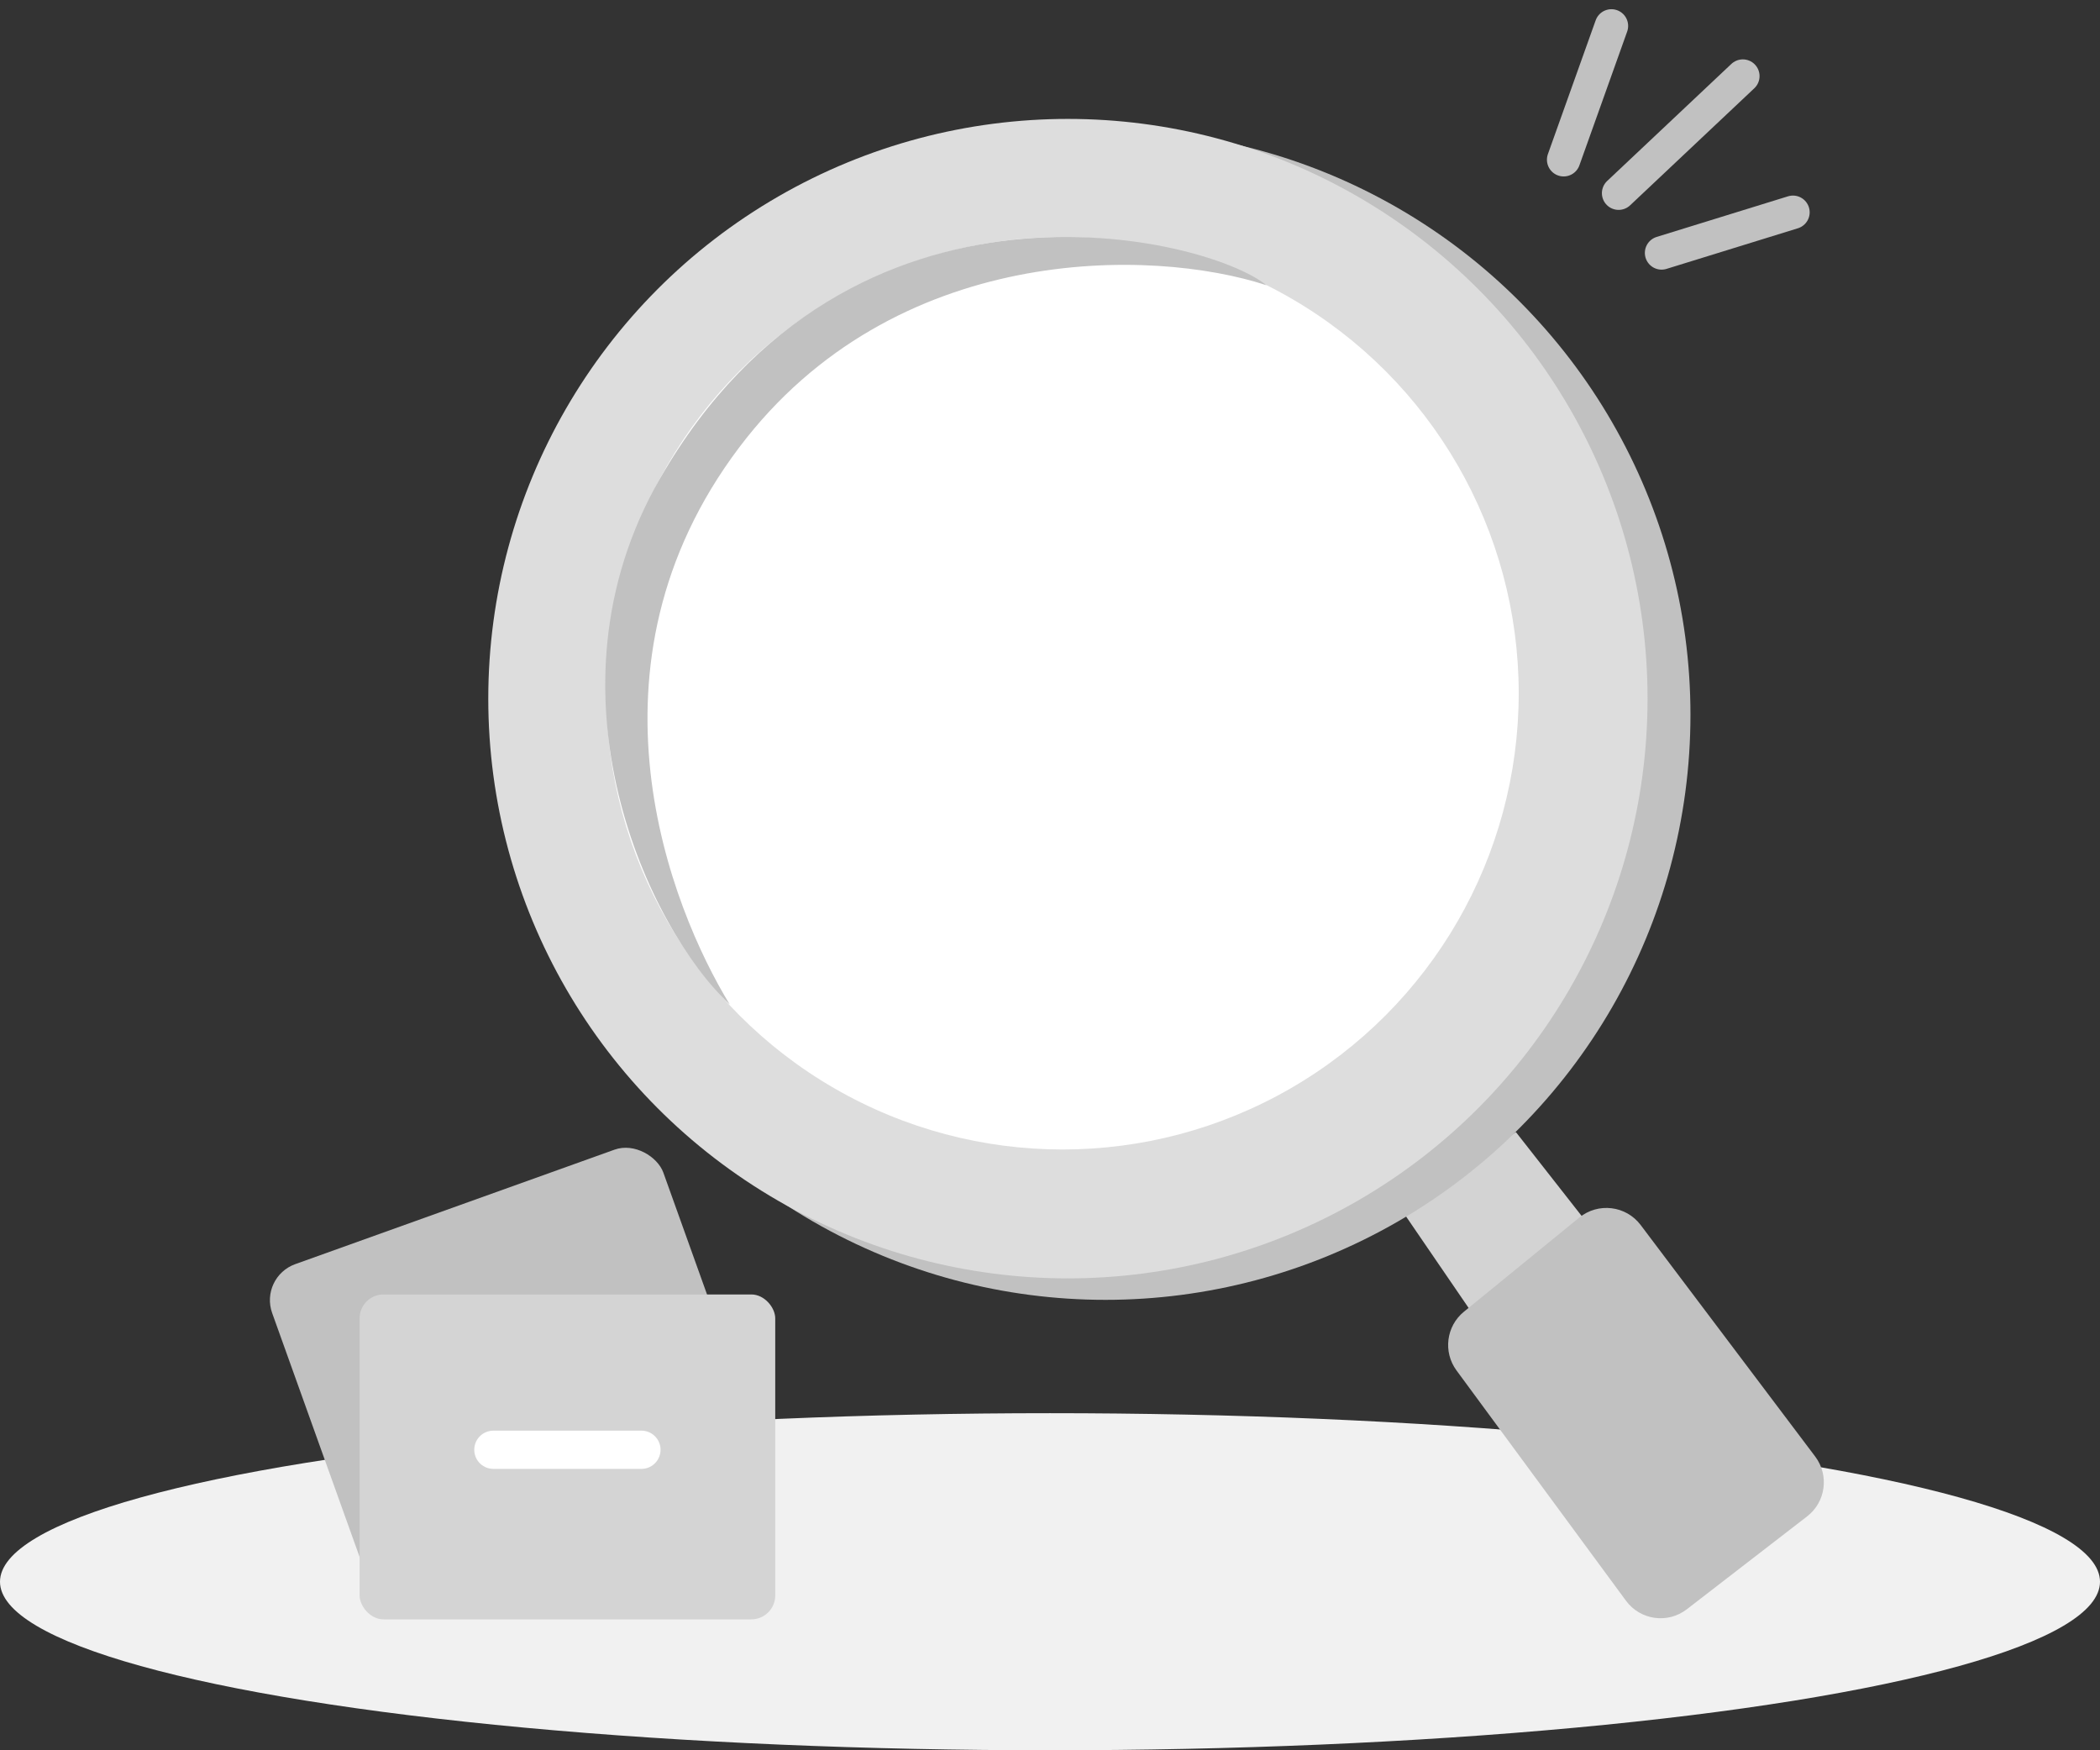
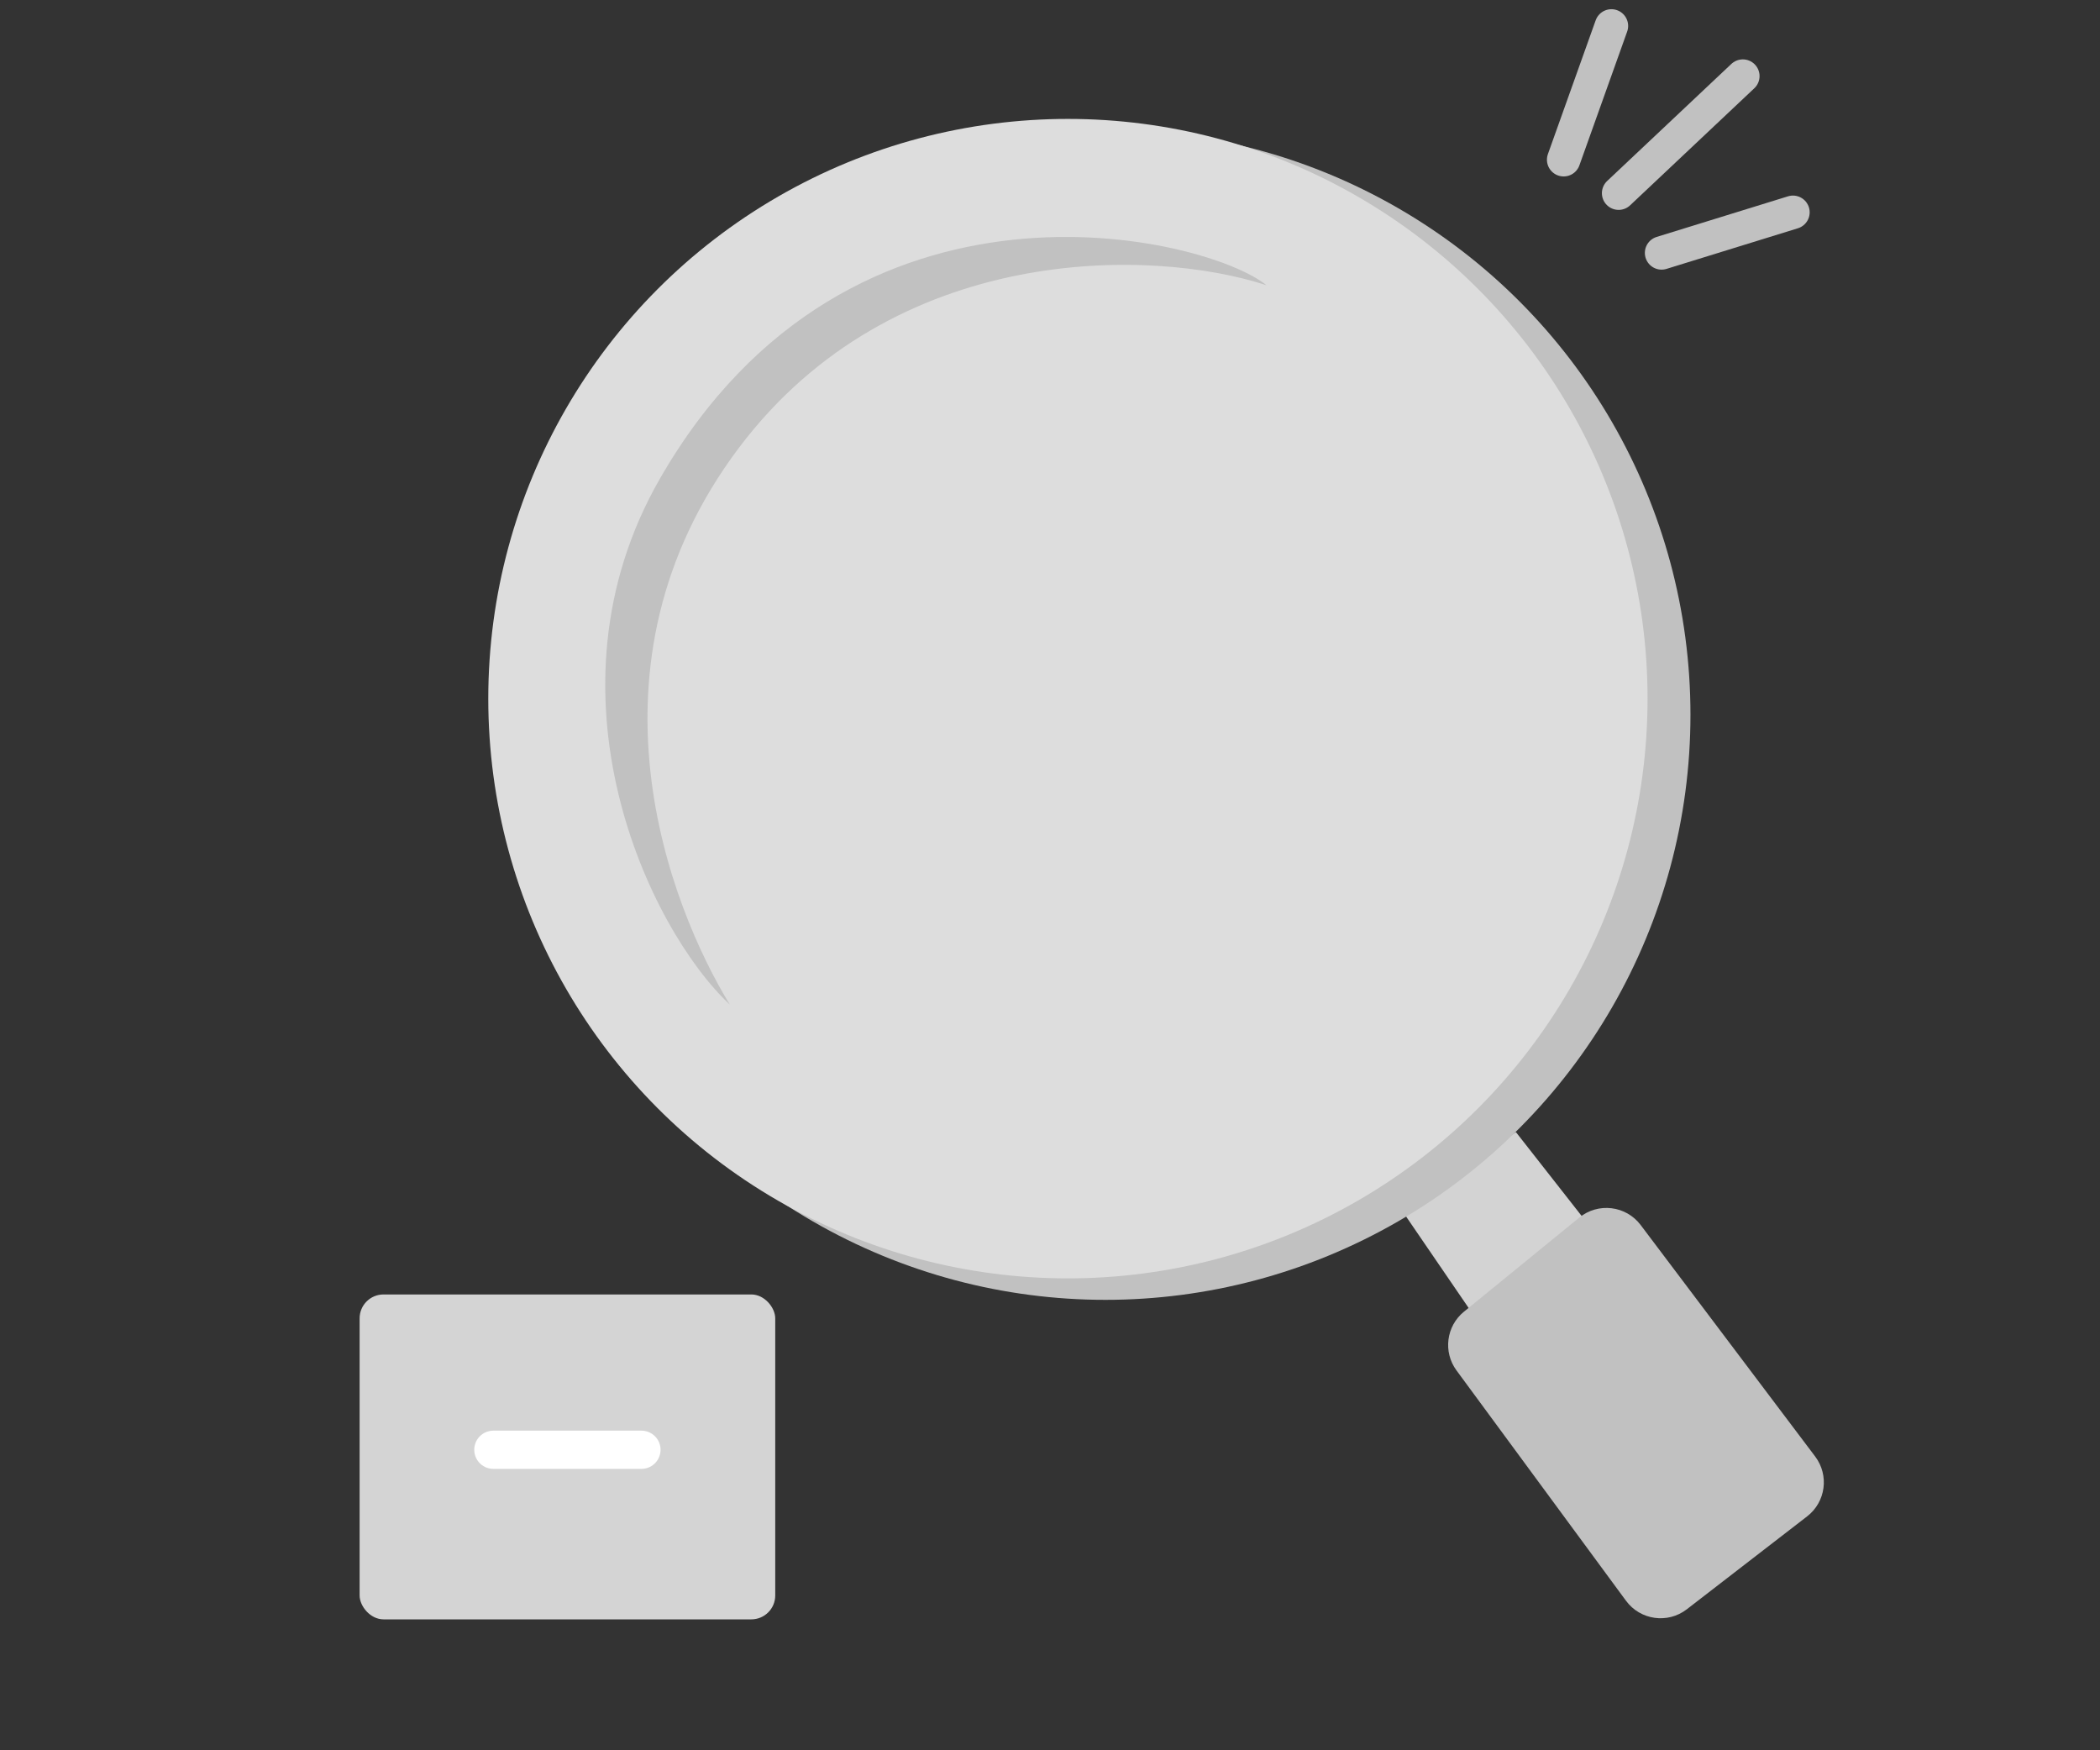
<svg xmlns="http://www.w3.org/2000/svg" width="162" height="135" viewBox="0 0 162 135" fill="none">
  <rect x="0" y="0" width="162" height="135" fill="#333333" stroke="none" />
  <g id="Group 1853">
-     <ellipse id="Ellipse 471" cx="81" cy="122" rx="81" ry="13" fill="#F1F1F1" />
    <g id="Group 1837">
      <path id="Vector 1401" d="M113.433 101.086L108.051 93.219L116.941 87.318L122.542 94.462L113.433 101.086Z" fill="#D3D3D3" />
      <path id="Vector 1402" d="M112.932 101.172L121.828 93.915C123.284 92.727 125.435 92.987 126.566 94.487L140.029 112.342C141.121 113.791 140.844 115.849 139.408 116.958L130.125 124.125C128.654 125.262 126.536 124.964 125.434 123.467L112.358 105.701C111.312 104.28 111.564 102.287 112.932 101.172Z" fill="#C1C1C1" />
      <circle id="Ellipse 306" cx="85.278" cy="55.129" r="45.129" fill="#C1C1C1" />
      <path id="Vector 1403" d="M120.625 12.319L124.31 2" stroke="#C1C1C1" stroke-width="2.58" stroke-linecap="round" />
      <path id="Vector 1404" d="M134.447 5.87L124.865 14.899" stroke="#C1C1C1" stroke-width="2.58" stroke-linecap="round" />
      <path id="Vector 1405" d="M138.313 16.375L128.179 19.507" stroke="#C1C1C1" stroke-width="2.58" stroke-linecap="round" />
      <circle id="Ellipse 304" cx="82.382" cy="53.887" r="44.715" fill="#DDDDDD" />
-       <circle id="Ellipse 305" cx="81.966" cy="53.469" r="35.192" fill="white" />
      <path id="Vector 1410" d="M57.02 34.516C68.967 18.673 88.867 19.103 97.7 22.001C93.145 18.275 65.573 11.416 50.915 36.906C41.391 53.467 50.084 71.684 56.297 77.48C51.743 70.028 44.29 51.397 57.02 34.516Z" fill="#C1C1C1" />
      <g id="Group 1454">
-         <rect id="Rectangle 1071" x="20" y="98.499" width="32.062" height="27.89" rx="2.948" transform="rotate(-19.723 20 98.499)" fill="#C1C1C1" />
        <rect id="Rectangle 1070" x="27.742" y="99.842" width="32.062" height="25.06" rx="1.843" fill="#D4D4D4" />
        <path id="Vector 1406" d="M38.059 111.821H49.483" stroke="white" stroke-width="2.948" stroke-linecap="round" />
      </g>
    </g>
  </g>
</svg>